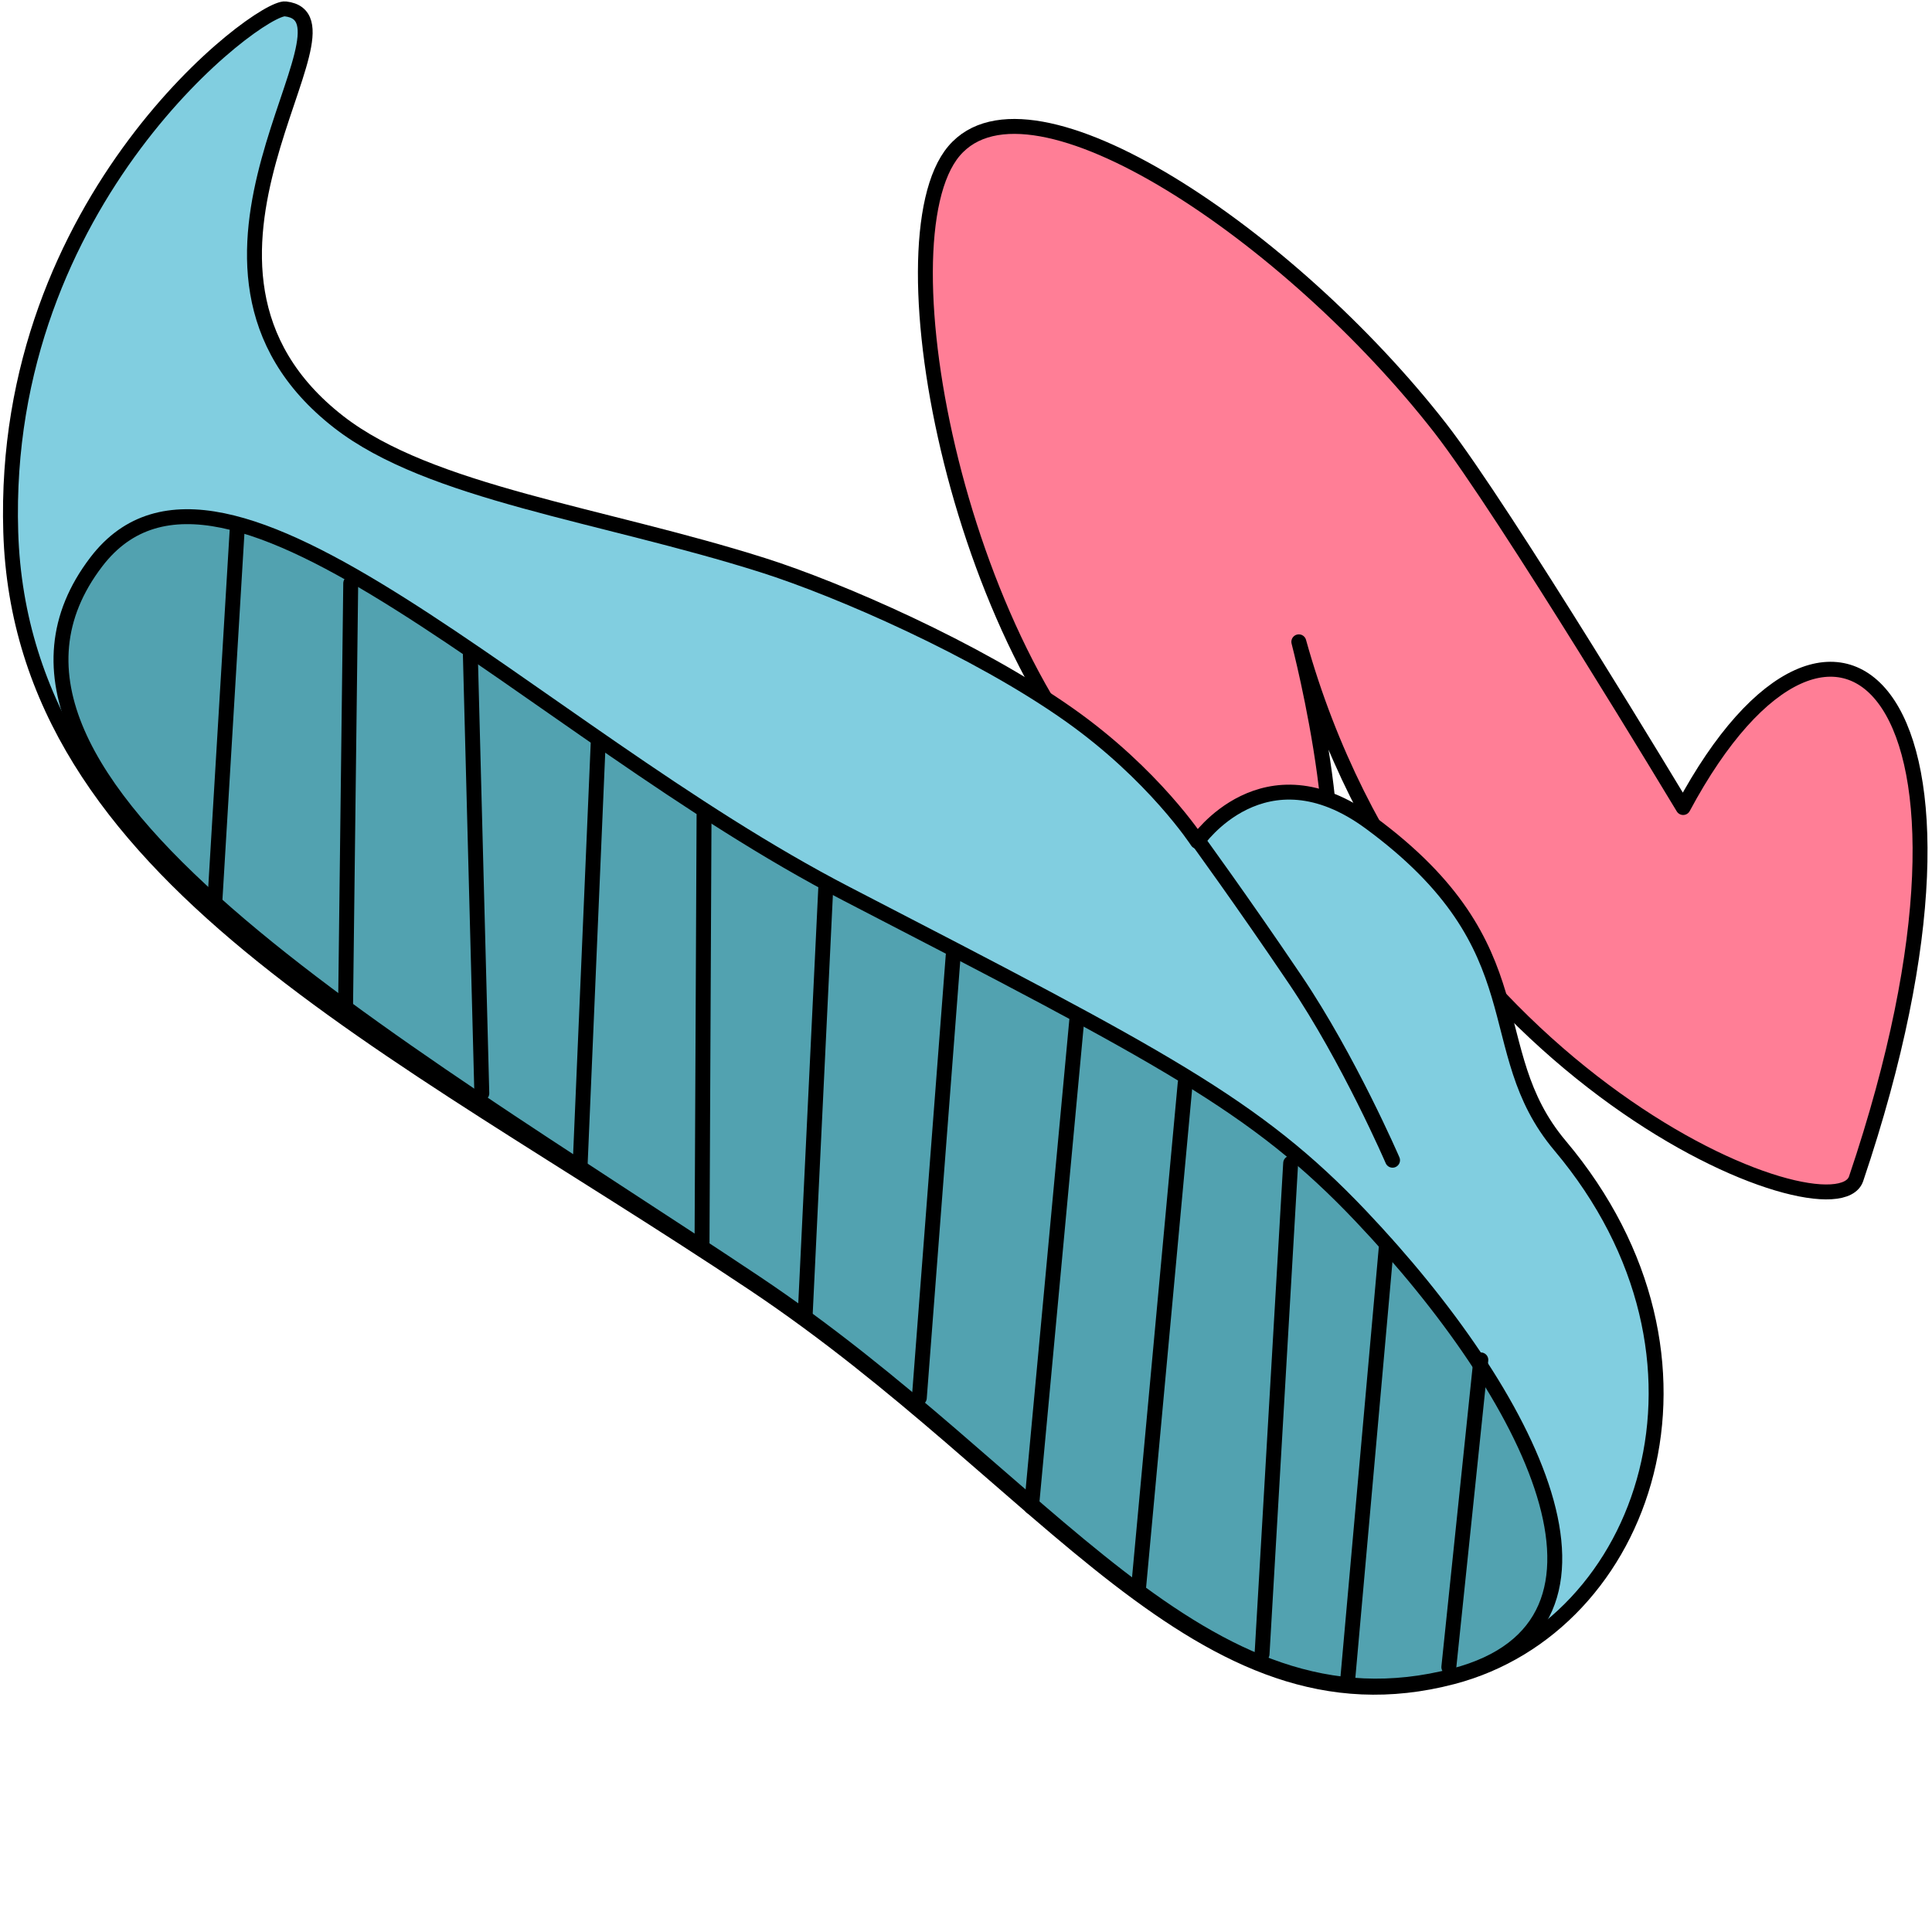
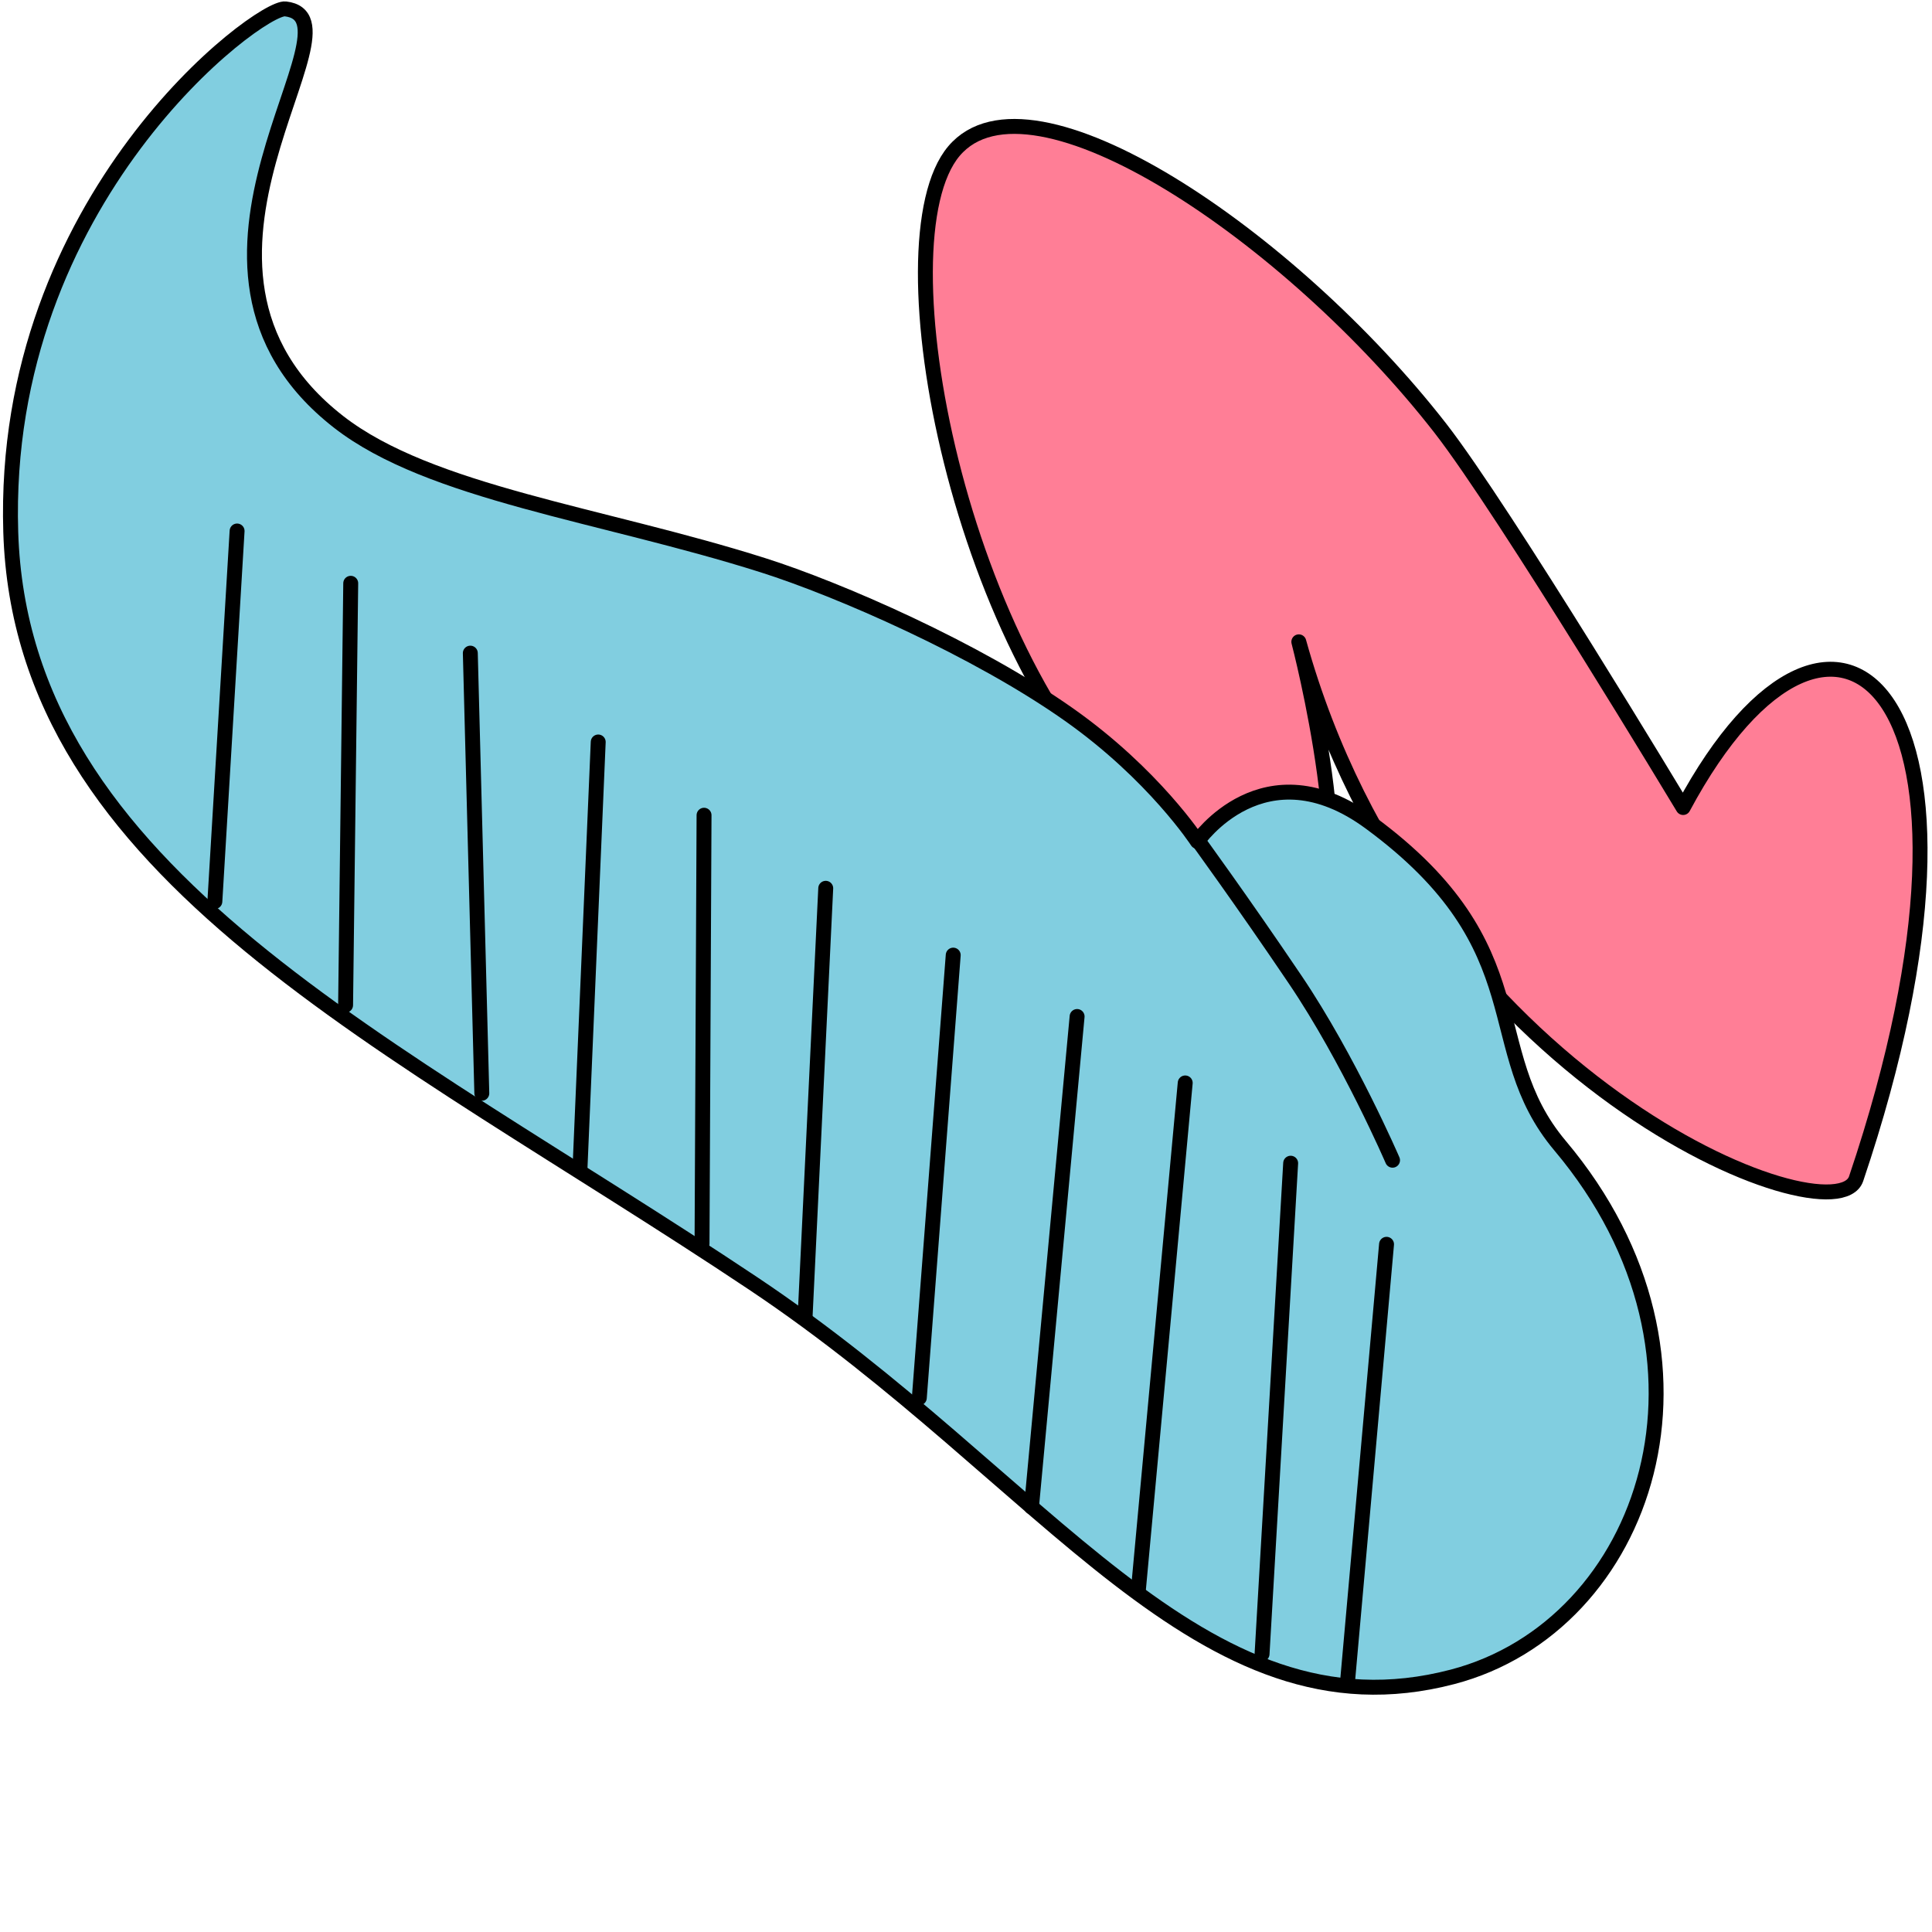
<svg xmlns="http://www.w3.org/2000/svg" width="256" height="256" viewBox="0 0 259 228" fill="none" preserveAspectRatio="xMinYMin meet">
  <path d="M127.896 20.241C138.218 8.075 173.048 31.666 193.087 57.401C201.674 68.428 225.639 108.255 225.639 108.255C246.164 69.954 270.718 93.164 248.829 158.015C245.974 166.476 190.523 145.022 174.117 86.041C174.117 86.041 182.852 119.449 175.46 126.878C170.546 131.816 157.457 113.729 153.443 110.288C128.705 89.083 117.576 32.407 127.896 20.241Z" fill="#FF7E96" stroke="black" stroke-width="2" stroke-miterlimit="10" stroke-linejoin="round" />
  <path d="M1.441 71.316C0.058 26.583 34.825 0.803 38.258 1.192C49.77 2.497 18.444 35.58 45.398 56.562C57.649 66.099 80.632 68.913 102.266 75.768C112.4 78.979 130.887 87.03 143.323 95.811C154.702 103.844 160.519 112.801 160.519 112.801C160.519 112.801 169.44 99.796 183.675 110.27C206.707 127.217 198.173 140.563 209.14 153.588C233.23 182.198 220.708 217.981 194.736 224.792C160.859 233.674 140.226 198.27 100.965 172.052C52.284 139.542 2.865 117.376 1.441 71.316Z" fill="#81CEE0" stroke="black" stroke-width="2" stroke-miterlimit="10" stroke-linejoin="round" />
-   <path d="M12.917 75.317C29.958 53.023 71.089 97.886 113.469 119.814C155.848 141.741 168.341 148.172 182.434 163.029C205.267 187.098 220.926 217.831 194.954 224.641C161.077 233.523 140.444 198.12 101.185 171.901C52.502 139.391 -9.552 104.71 12.917 75.317Z" fill="#52A2B0" stroke="black" stroke-width="2" stroke-miterlimit="10" stroke-linejoin="round" />
  <path d="M160.164 112.084C160.164 112.084 166.427 120.655 173.639 131.34C180.852 142.022 186.681 155.537 186.681 155.537" stroke="black" stroke-width="2" stroke-miterlimit="10" stroke-linecap="round" stroke-linejoin="round" />
  <path d="M28.803 120.852L31.784 71.185" stroke="black" stroke-width="2" stroke-miterlimit="10" stroke-linecap="round" stroke-linejoin="round" />
-   <path d="M194.228 223.489L198.518 182.306" stroke="black" stroke-width="2" stroke-miterlimit="10" stroke-linecap="round" stroke-linejoin="round" />
  <path d="M169.188 221.737L173.023 155.937" stroke="black" stroke-width="2" stroke-miterlimit="10" stroke-linecap="round" stroke-linejoin="round" />
  <path d="M138.278 202.033L144.395 136.27" stroke="black" stroke-width="2" stroke-miterlimit="10" stroke-linecap="round" stroke-linejoin="round" />
  <path d="M180.601 225.945L185.877 166.808" stroke="black" stroke-width="2" stroke-miterlimit="10" stroke-linecap="round" stroke-linejoin="round" />
  <path d="M152.615 213.069L158.887 145.176" stroke="black" stroke-width="2" stroke-miterlimit="10" stroke-linecap="round" stroke-linejoin="round" />
  <path d="M94.113 166.723L94.383 109.288" stroke="black" stroke-width="2" stroke-miterlimit="10" stroke-linecap="round" stroke-linejoin="round" />
  <path d="M127.787 128.042L123.241 187.396" stroke="black" stroke-width="2" stroke-miterlimit="10" stroke-linecap="round" stroke-linejoin="round" />
  <path d="M64.591 146.565L63.05 87.558" stroke="black" stroke-width="2" stroke-miterlimit="10" stroke-linecap="round" stroke-linejoin="round" />
  <path d="M110.696 119.082L107.934 176.438" stroke="black" stroke-width="2" stroke-miterlimit="10" stroke-linecap="round" stroke-linejoin="round" />
  <path d="M46.329 134.747L47.018 78.194" stroke="black" stroke-width="2" stroke-miterlimit="10" stroke-linecap="round" stroke-linejoin="round" />
  <path d="M80.196 99.469L77.748 156.738" stroke="black" stroke-width="2" stroke-miterlimit="10" stroke-linecap="round" stroke-linejoin="round" />
</svg>